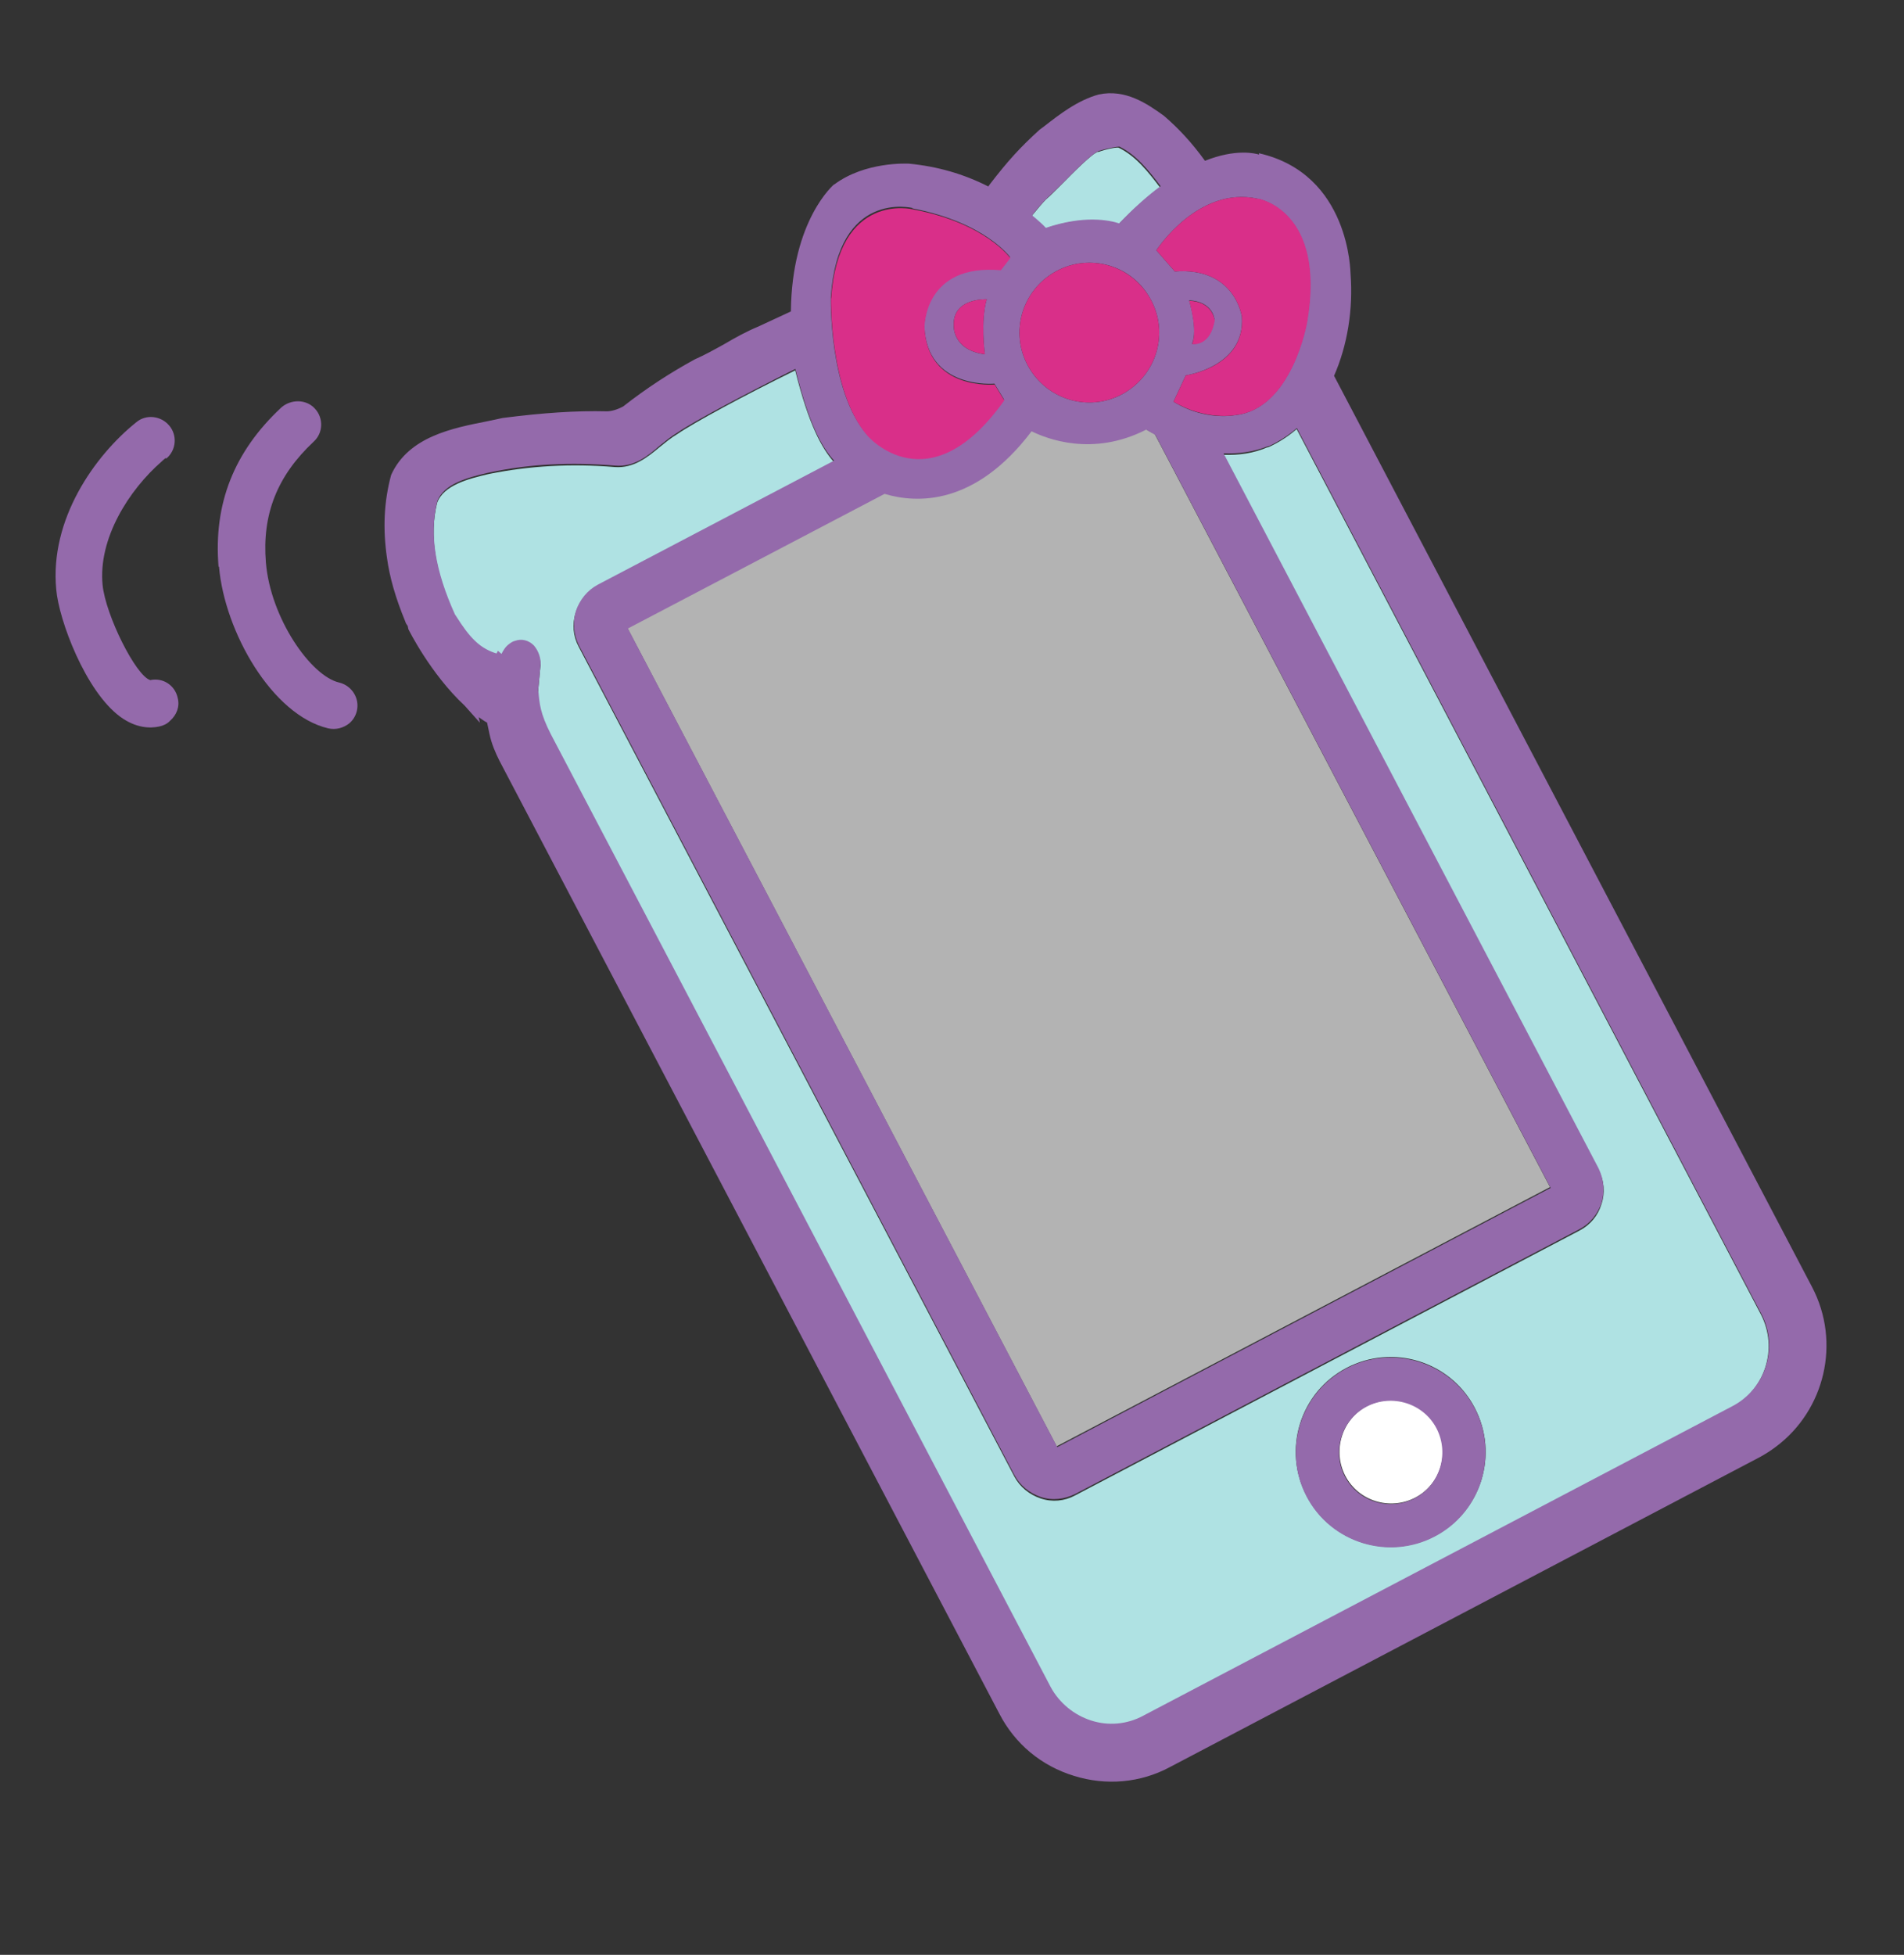
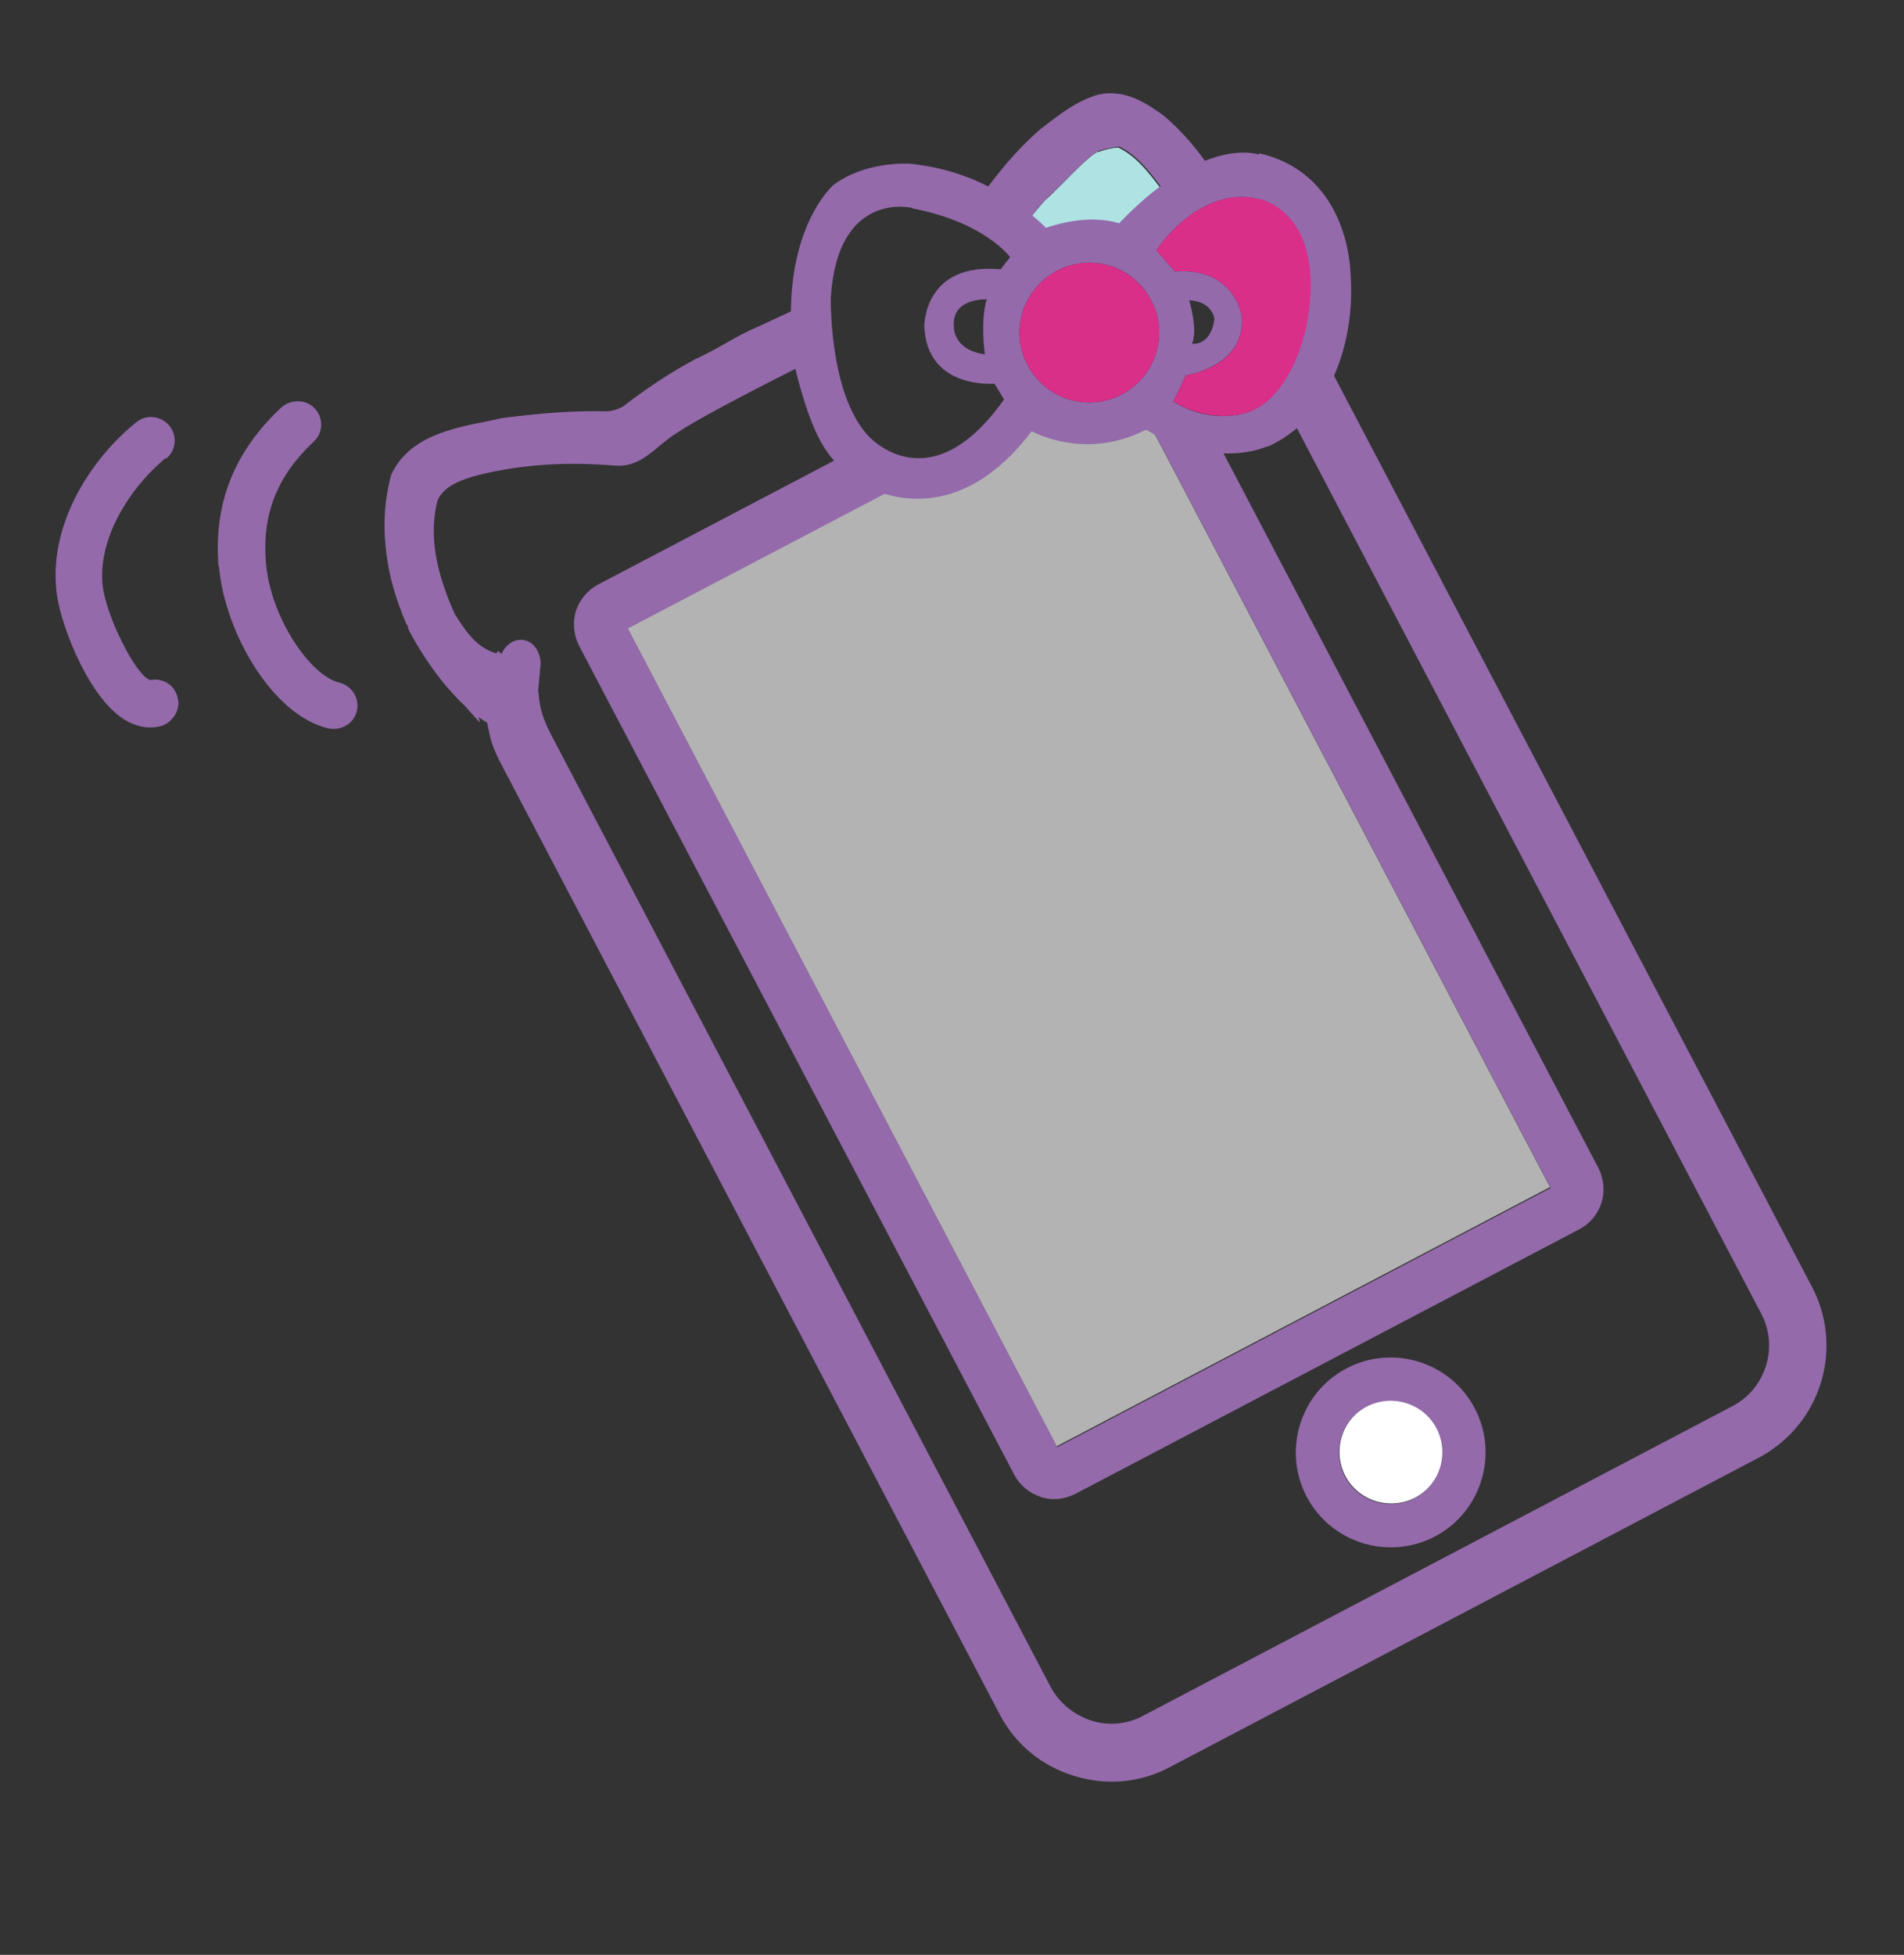
<svg xmlns="http://www.w3.org/2000/svg" width="76" height="78" viewBox="0 0 76 78" fill="none">
  <rect x="0" y="0" width="76" height="78" fill="#333333" stroke="none" />
  <path d="M43.838 6.048C43.569 6.143 42.856 6.872 42.396 7.336C42.14 7.583 41.921 7.822 41.756 7.953C41.614 8.099 41.428 8.312 41.184 8.614C41.441 8.83 41.613 9.005 41.733 9.114C43.261 8.598 44.269 8.808 44.662 8.936C45.199 8.379 45.748 7.877 46.298 7.472C45.817 6.842 45.34 6.23 44.653 5.894C44.571 5.873 44.199 5.933 43.823 6.07L43.838 6.048Z" fill="#AFE2E3" />
-   <path d="M43.544 68.69C44.245 68.907 44.984 68.847 45.623 68.499L69.13 56.153C70.464 55.446 70.981 53.795 70.293 52.457L51.757 17.122C51.398 17.43 51.024 17.663 50.638 17.841L50.564 17.857C50.034 18.085 49.455 18.169 48.834 18.147L63.808 46.685C64.031 47.1 64.077 47.591 63.924 48.047C63.788 48.5 63.482 48.873 63.049 49.1L42.903 59.674C42.488 59.897 41.997 59.943 41.54 59.789C41.084 59.636 40.711 59.33 40.488 58.914L23.098 25.803C22.875 25.387 22.829 24.896 22.982 24.44C23.118 23.987 23.442 23.61 23.857 23.387L33.289 18.439C32.806 17.886 32.281 16.957 31.742 14.778C29.735 15.763 27.678 16.874 27.04 17.317C26.783 17.468 26.57 17.648 26.34 17.832C25.849 18.244 25.289 18.691 24.545 18.636C22.78 18.491 21.144 18.587 19.554 18.905L19.444 18.929C18.71 19.104 17.704 19.355 17.449 20.064C17.128 21.366 17.355 22.801 18.156 24.577L18.213 24.662C18.472 25.069 18.686 25.351 18.933 25.607C19.266 25.903 19.585 26.047 19.816 26.133L19.87 26.025L20.012 26.149C20.08 26.019 20.182 25.862 20.314 25.757C20.38 25.705 20.468 25.667 20.556 25.629C20.825 25.533 21.107 25.589 21.309 25.816C21.511 26.043 21.57 26.319 21.576 26.53L21.471 27.67C21.495 28.146 21.522 28.545 21.968 29.376L41.921 67.396C42.25 68.04 42.832 68.513 43.533 68.731L43.544 68.69ZM52.156 59.696C51.184 57.84 51.893 55.551 53.749 54.579C55.604 53.608 57.893 54.317 58.865 56.172C59.837 58.028 59.128 60.317 57.272 61.288C55.417 62.26 53.127 61.551 52.156 59.696Z" fill="#AFE2E3" />
  <path d="M35.284 19.673L25.036 25.045L42.177 57.709L61.87 47.366L46.095 17.322C45.924 17.242 45.79 17.155 45.7 17.097C43.558 18.168 41.731 17.457 41.129 17.161C38.871 20.145 36.515 20.028 35.261 19.658L35.284 19.673Z" fill="#B3B3B3" />
  <path d="M56.485 59.76C57.492 59.238 57.88 57.981 57.358 56.974C56.836 55.967 55.578 55.579 54.572 56.1C53.565 56.622 53.176 57.88 53.698 58.887C54.22 59.894 55.478 60.282 56.485 59.76Z" fill="white" />
  <path d="M57.273 61.308C59.128 60.336 59.833 58.029 58.865 56.192C57.894 54.336 55.586 53.631 53.749 54.599C51.894 55.57 51.189 57.878 52.156 59.715C53.128 61.571 55.435 62.276 57.273 61.308ZM53.681 58.91C53.159 57.903 53.548 56.645 54.554 56.124C55.561 55.602 56.819 55.99 57.341 56.997C57.862 58.004 57.474 59.261 56.467 59.783C55.461 60.305 54.203 59.917 53.681 58.91Z" fill="#946AAB" />
  <path d="M50.26 6.169C50.115 6.123 49.34 5.921 48.097 6.416C47.578 5.697 47.054 5.134 46.464 4.624C45.782 4.132 44.925 3.544 43.855 3.77C43.001 4.009 42.29 4.565 41.678 5.041L41.495 5.177C40.719 5.881 40.219 6.43 39.495 7.374L39.451 7.441C38.458 6.938 37.412 6.64 36.291 6.531C36.213 6.528 34.538 6.44 33.306 7.357L33.288 7.361C33.288 7.361 31.604 8.778 31.569 12.427C30.815 12.779 30.271 13.029 30.271 13.029C29.793 13.227 29.344 13.476 28.933 13.718C28.537 13.937 28.158 14.152 27.735 14.338C26.751 14.874 25.786 15.503 24.877 16.216C24.653 16.34 24.399 16.414 24.225 16.412C23.005 16.382 21.675 16.471 20.062 16.678C19.878 16.718 19.675 16.761 19.472 16.804C18.067 17.082 16.308 17.417 15.612 18.952C15.322 20.035 15.279 21.104 15.447 22.262C15.552 23.03 15.784 23.848 16.179 24.804C16.195 24.878 16.244 24.926 16.274 24.977L16.301 25.106C16.301 25.106 17.179 26.885 18.547 28.156L19.154 28.836L19.107 28.615C19.219 28.688 19.334 28.779 19.442 28.833C19.474 28.98 19.509 29.146 19.54 29.294C19.622 29.681 19.774 30.034 19.941 30.365L39.894 68.386C40.514 69.584 41.566 70.459 42.865 70.857C44.145 71.26 45.526 71.141 46.702 70.506L70.209 58.159C70.451 58.031 70.672 57.888 70.888 57.726C72.834 56.273 73.494 53.571 72.329 51.351L53.25 14.995C53.783 13.784 54.017 12.347 53.908 10.925C53.901 10.888 53.892 6.94 50.248 6.114L50.26 6.169ZM36.419 8.315C39.331 8.873 40.319 10.262 40.319 10.262L39.941 10.747C36.873 10.454 36.895 13.012 36.895 13.012C36.991 15.554 39.694 15.308 39.694 15.308L40.078 15.939C37.053 20.203 34.617 17.348 34.617 17.348C33.073 15.614 33.163 11.857 33.163 11.857C33.445 7.558 36.415 8.297 36.415 8.297L36.419 8.315ZM21.476 27.611L21.581 26.472C21.579 26.279 21.52 26.003 21.314 25.758C21.093 25.535 20.812 25.479 20.561 25.57C20.469 25.59 20.385 25.646 20.319 25.699C20.169 25.808 20.085 25.96 20.017 26.091L19.875 25.967L19.82 26.074C19.594 26.007 19.256 25.867 18.938 25.549C18.695 25.311 18.477 25.011 18.218 24.603L18.161 24.519C17.36 22.743 17.133 21.307 17.454 20.006C17.709 19.297 18.696 19.049 19.448 18.87L19.559 18.847C21.145 18.511 22.785 18.432 24.55 18.578C25.316 18.647 25.872 18.182 26.345 17.773C26.575 17.59 26.788 17.41 27.045 17.259C27.683 16.815 29.744 15.723 31.747 14.72C32.286 16.899 32.792 17.832 33.294 18.38L23.862 23.329C23.447 23.552 23.141 23.925 22.987 24.381C22.852 24.834 22.898 25.325 23.103 25.744L40.492 58.856C40.715 59.271 41.089 59.577 41.545 59.731C42.002 59.885 42.489 59.82 42.908 59.615L63.054 49.042C63.469 48.819 63.775 48.446 63.928 47.989C64.064 47.536 64.021 47.064 63.813 46.626L48.839 18.089C49.46 18.111 50.039 18.027 50.573 17.817L50.647 17.802C51.033 17.623 51.407 17.39 51.766 17.082L70.301 52.417C71.008 53.751 70.477 55.425 69.139 56.113L45.632 68.459C44.992 68.807 44.235 68.871 43.553 68.65C42.87 68.429 42.288 67.955 41.94 67.316L21.987 29.295C21.56 28.461 21.533 28.062 21.491 27.589L21.476 27.611ZM47.583 13.712C47.827 13.139 47.466 11.983 47.466 11.983C48.421 12.031 48.473 12.733 48.473 12.733C48.324 13.844 47.564 13.716 47.564 13.716L47.583 13.712ZM44.677 8.914C44.283 8.785 43.276 8.575 41.747 9.092C41.646 8.979 41.456 8.807 41.198 8.592C41.424 8.294 41.628 8.077 41.771 7.931C41.932 7.781 42.155 7.561 42.411 7.314C42.871 6.85 43.569 6.143 43.852 6.025C44.231 5.906 44.604 5.847 44.682 5.849C45.37 6.185 45.846 6.797 46.327 7.427C45.777 7.833 45.228 8.335 44.691 8.892L44.677 8.914ZM39.311 14.137C38.022 13.967 38.071 13.013 38.071 13.013C38.002 11.871 39.385 11.944 39.385 11.944C39.125 12.808 39.311 14.137 39.311 14.137ZM45.726 17.13C45.726 17.13 45.946 17.257 46.12 17.355L61.896 47.399L42.202 57.742L25.062 25.078L35.309 19.706C36.585 20.09 38.919 20.193 41.176 17.209C41.779 17.505 43.61 18.235 45.748 17.145L45.726 17.13ZM44.947 15.639C43.637 16.456 41.932 16.047 41.114 14.737C40.297 13.427 40.706 11.722 42.016 10.904C43.326 10.087 45.05 10.492 45.849 11.806C46.666 13.116 46.257 14.821 44.947 15.639ZM49.305 16.564C49.305 16.564 48.107 16.818 46.841 16.027L47.331 14.979C47.331 14.979 49.722 14.626 49.57 12.635C49.57 12.635 49.303 10.649 46.895 10.833L46.157 9.987C46.157 9.987 47.824 7.399 50.21 7.933C50.21 7.933 52.929 8.397 52.16 12.856C52.16 12.856 51.569 16.334 49.287 16.568L49.305 16.564Z" fill="#946AAB" />
  <path d="M42.017 10.904C40.706 11.721 40.297 13.427 41.115 14.737C41.932 16.047 43.637 16.456 44.947 15.638C46.258 14.821 46.667 13.116 45.849 11.806C45.032 10.495 43.327 10.086 42.017 10.904Z" fill="#D92F89" />
-   <path d="M39.387 11.943C39.387 11.943 38.003 11.871 38.072 13.012C38.072 13.012 38.024 13.966 39.312 14.136C39.312 14.136 39.131 12.826 39.387 11.943Z" fill="#D92F89" />
-   <path d="M48.475 12.751C48.475 12.751 48.4 12.035 47.468 12.001C47.468 12.001 47.815 13.18 47.584 13.73C47.584 13.73 48.325 13.862 48.493 12.747L48.475 12.751Z" fill="#D92F89" />
-   <path d="M33.171 11.894C33.171 11.894 33.096 15.628 34.625 17.385C34.625 17.385 37.061 20.24 40.087 15.976L39.703 15.345C39.703 15.345 36.999 15.59 36.903 13.048C36.903 13.048 36.885 10.509 39.949 10.784L40.328 10.299C40.328 10.299 39.336 8.891 36.427 8.352C36.427 8.352 33.462 7.632 33.175 11.912L33.171 11.894Z" fill="#D92F89" />
  <path d="M50.211 7.932C47.824 7.398 46.157 9.987 46.157 9.987L46.895 10.832C49.303 10.649 49.57 12.635 49.57 12.635C49.727 14.644 47.332 14.978 47.332 14.978L46.841 16.027C48.122 16.795 49.306 16.564 49.306 16.564C51.587 16.33 52.179 12.852 52.179 12.852C52.948 8.392 50.229 7.928 50.229 7.928L50.211 7.932Z" fill="#D92F89" />
  <path d="M8.741 22.606C8.967 25.217 10.865 28.533 13.097 29.061C13.401 29.132 13.71 29.047 13.941 28.863C14.088 28.736 14.189 28.579 14.242 28.375C14.366 27.867 14.046 27.357 13.538 27.234C12.403 26.973 10.794 24.656 10.613 22.44C10.458 20.527 11.058 18.993 12.52 17.623C12.908 17.271 12.916 16.672 12.568 16.303C12.216 15.915 11.602 15.93 11.229 16.259C9.331 18.03 8.52 20.11 8.723 22.61L8.741 22.606Z" fill="#946AAB" />
  <path d="M6.646 18.291C7.037 17.957 7.086 17.369 6.752 16.977C6.419 16.586 5.827 16.519 5.435 16.852C3.772 18.188 1.979 20.726 2.245 23.521C2.351 24.751 3.416 27.589 4.806 28.604C5.444 29.066 6.002 29.063 6.352 28.989C6.518 28.954 6.676 28.882 6.786 28.762C7.046 28.534 7.186 28.195 7.093 27.849C6.988 27.351 6.514 27.028 5.998 27.137C5.423 26.97 4.216 24.548 4.095 23.341C3.914 21.491 5.141 19.554 6.459 18.408C6.506 18.359 6.572 18.307 6.605 18.28L6.646 18.291Z" fill="#946AAB" />
</svg>